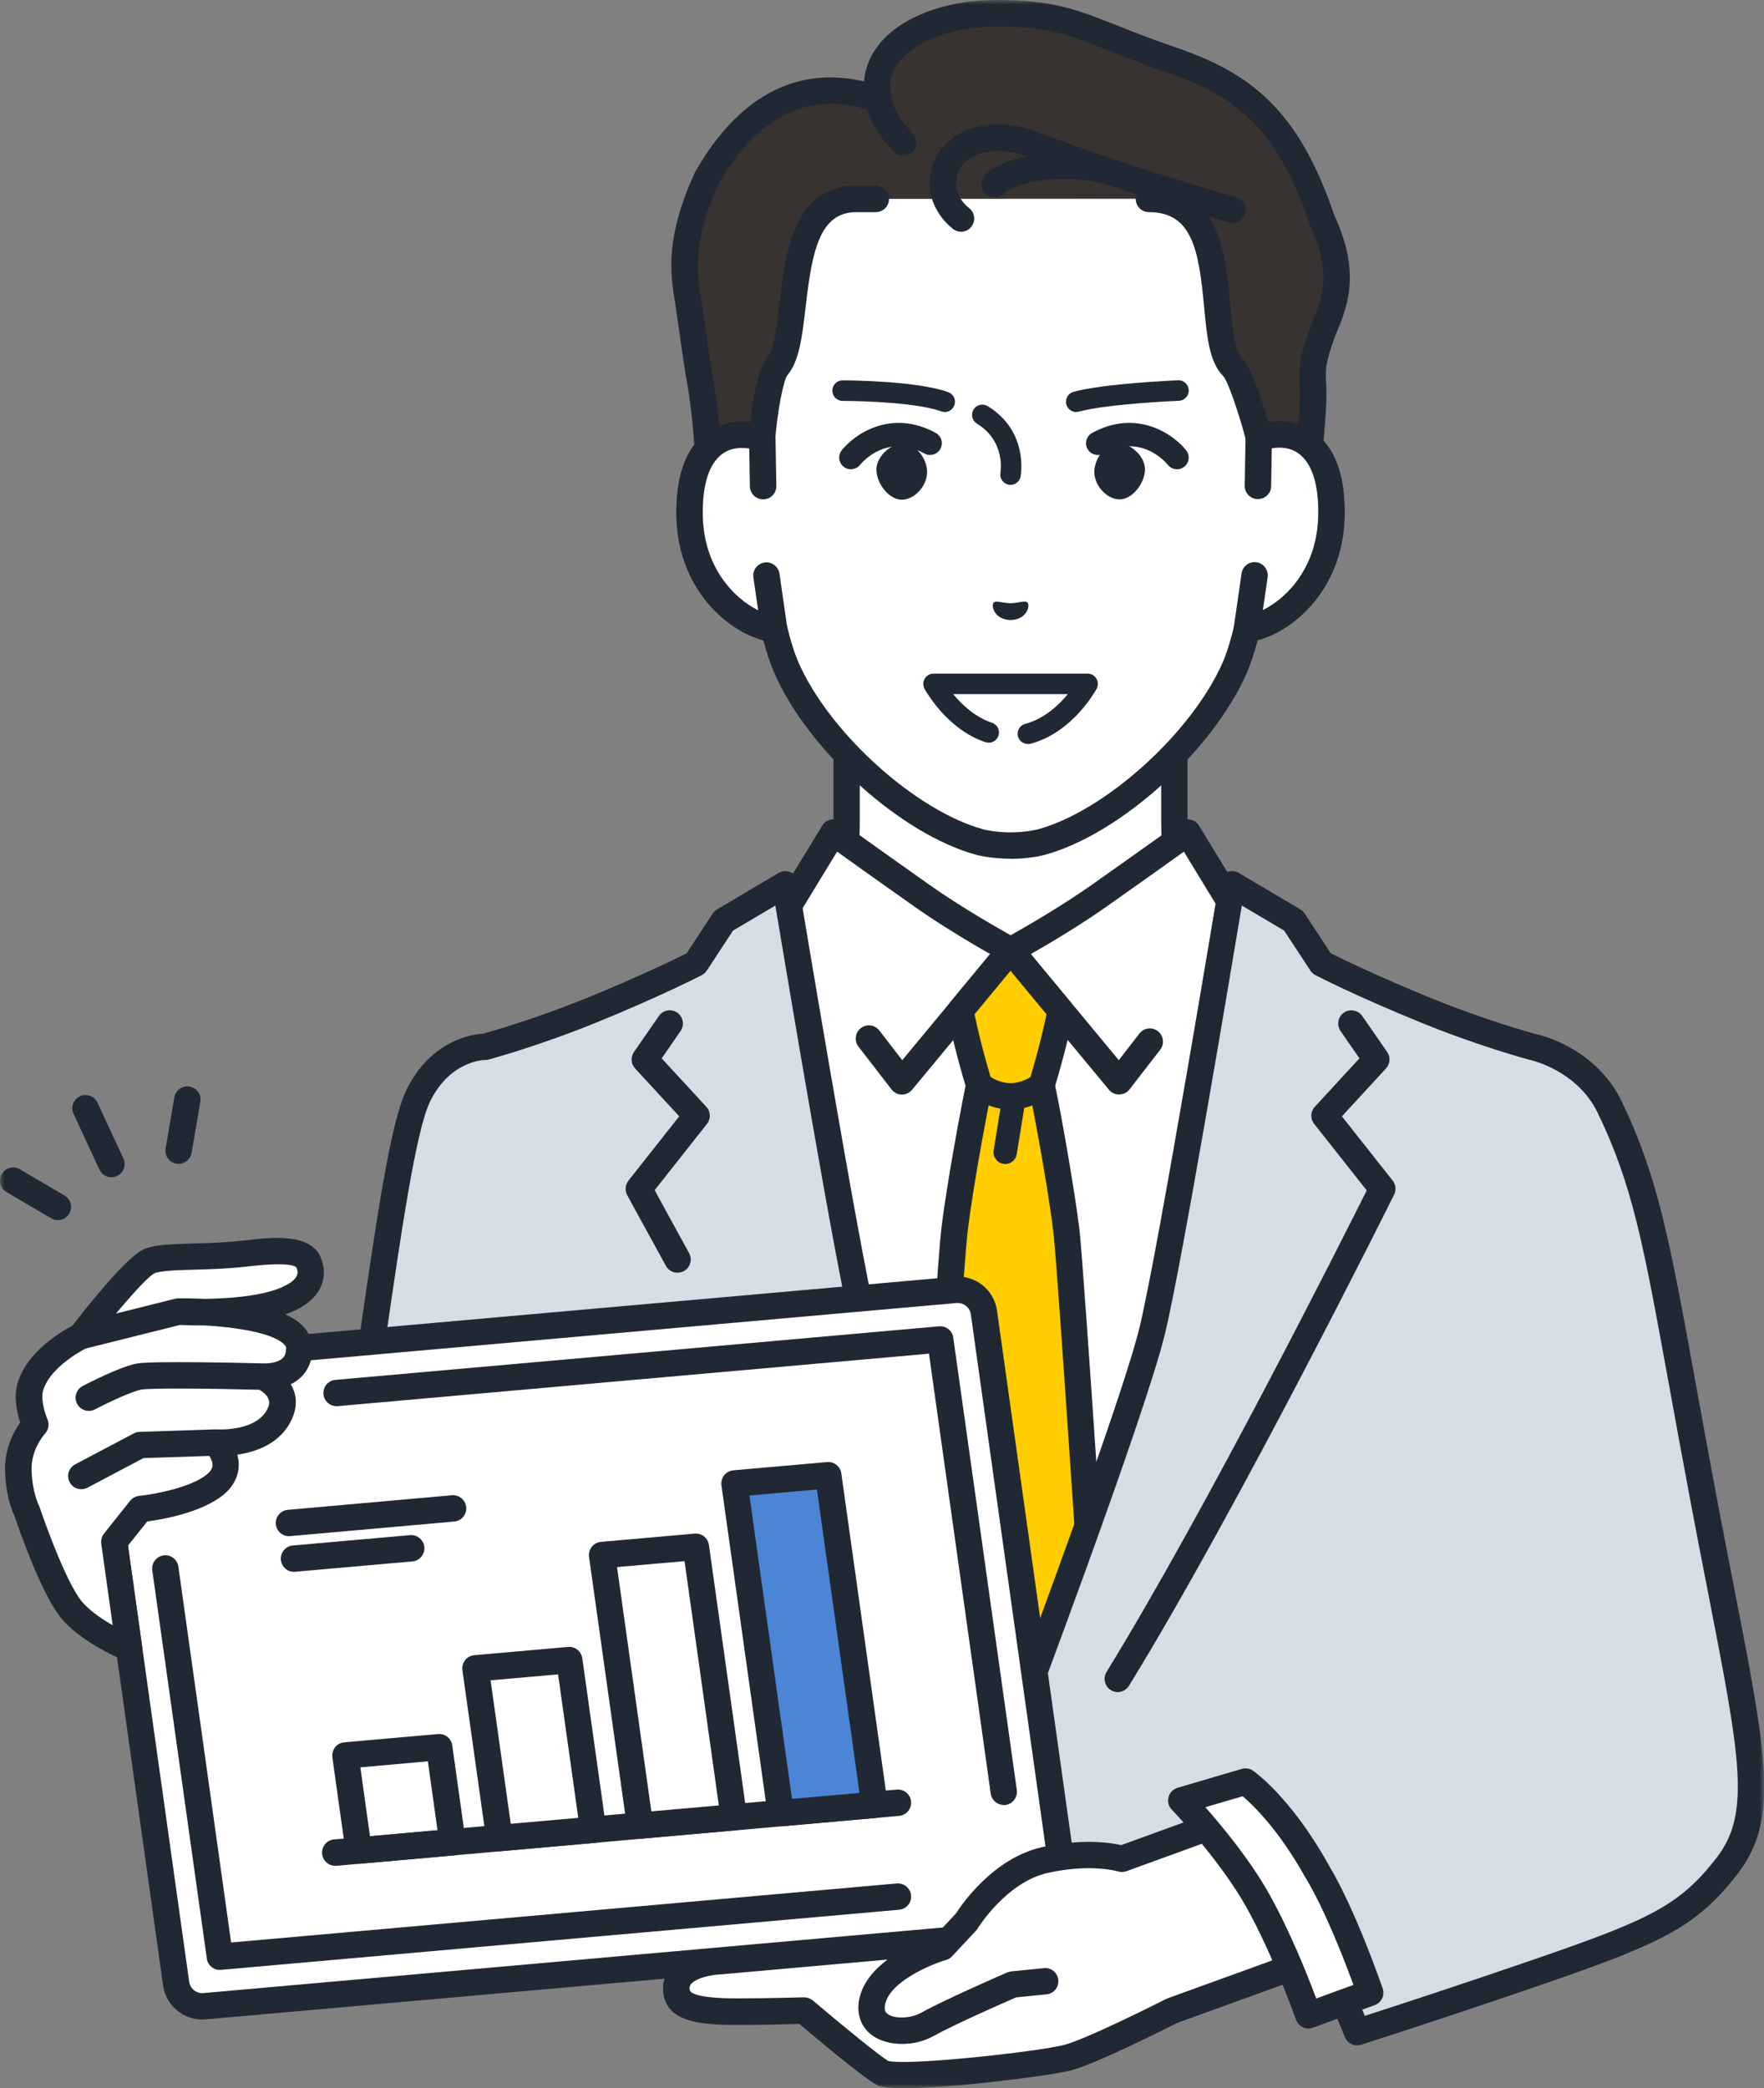
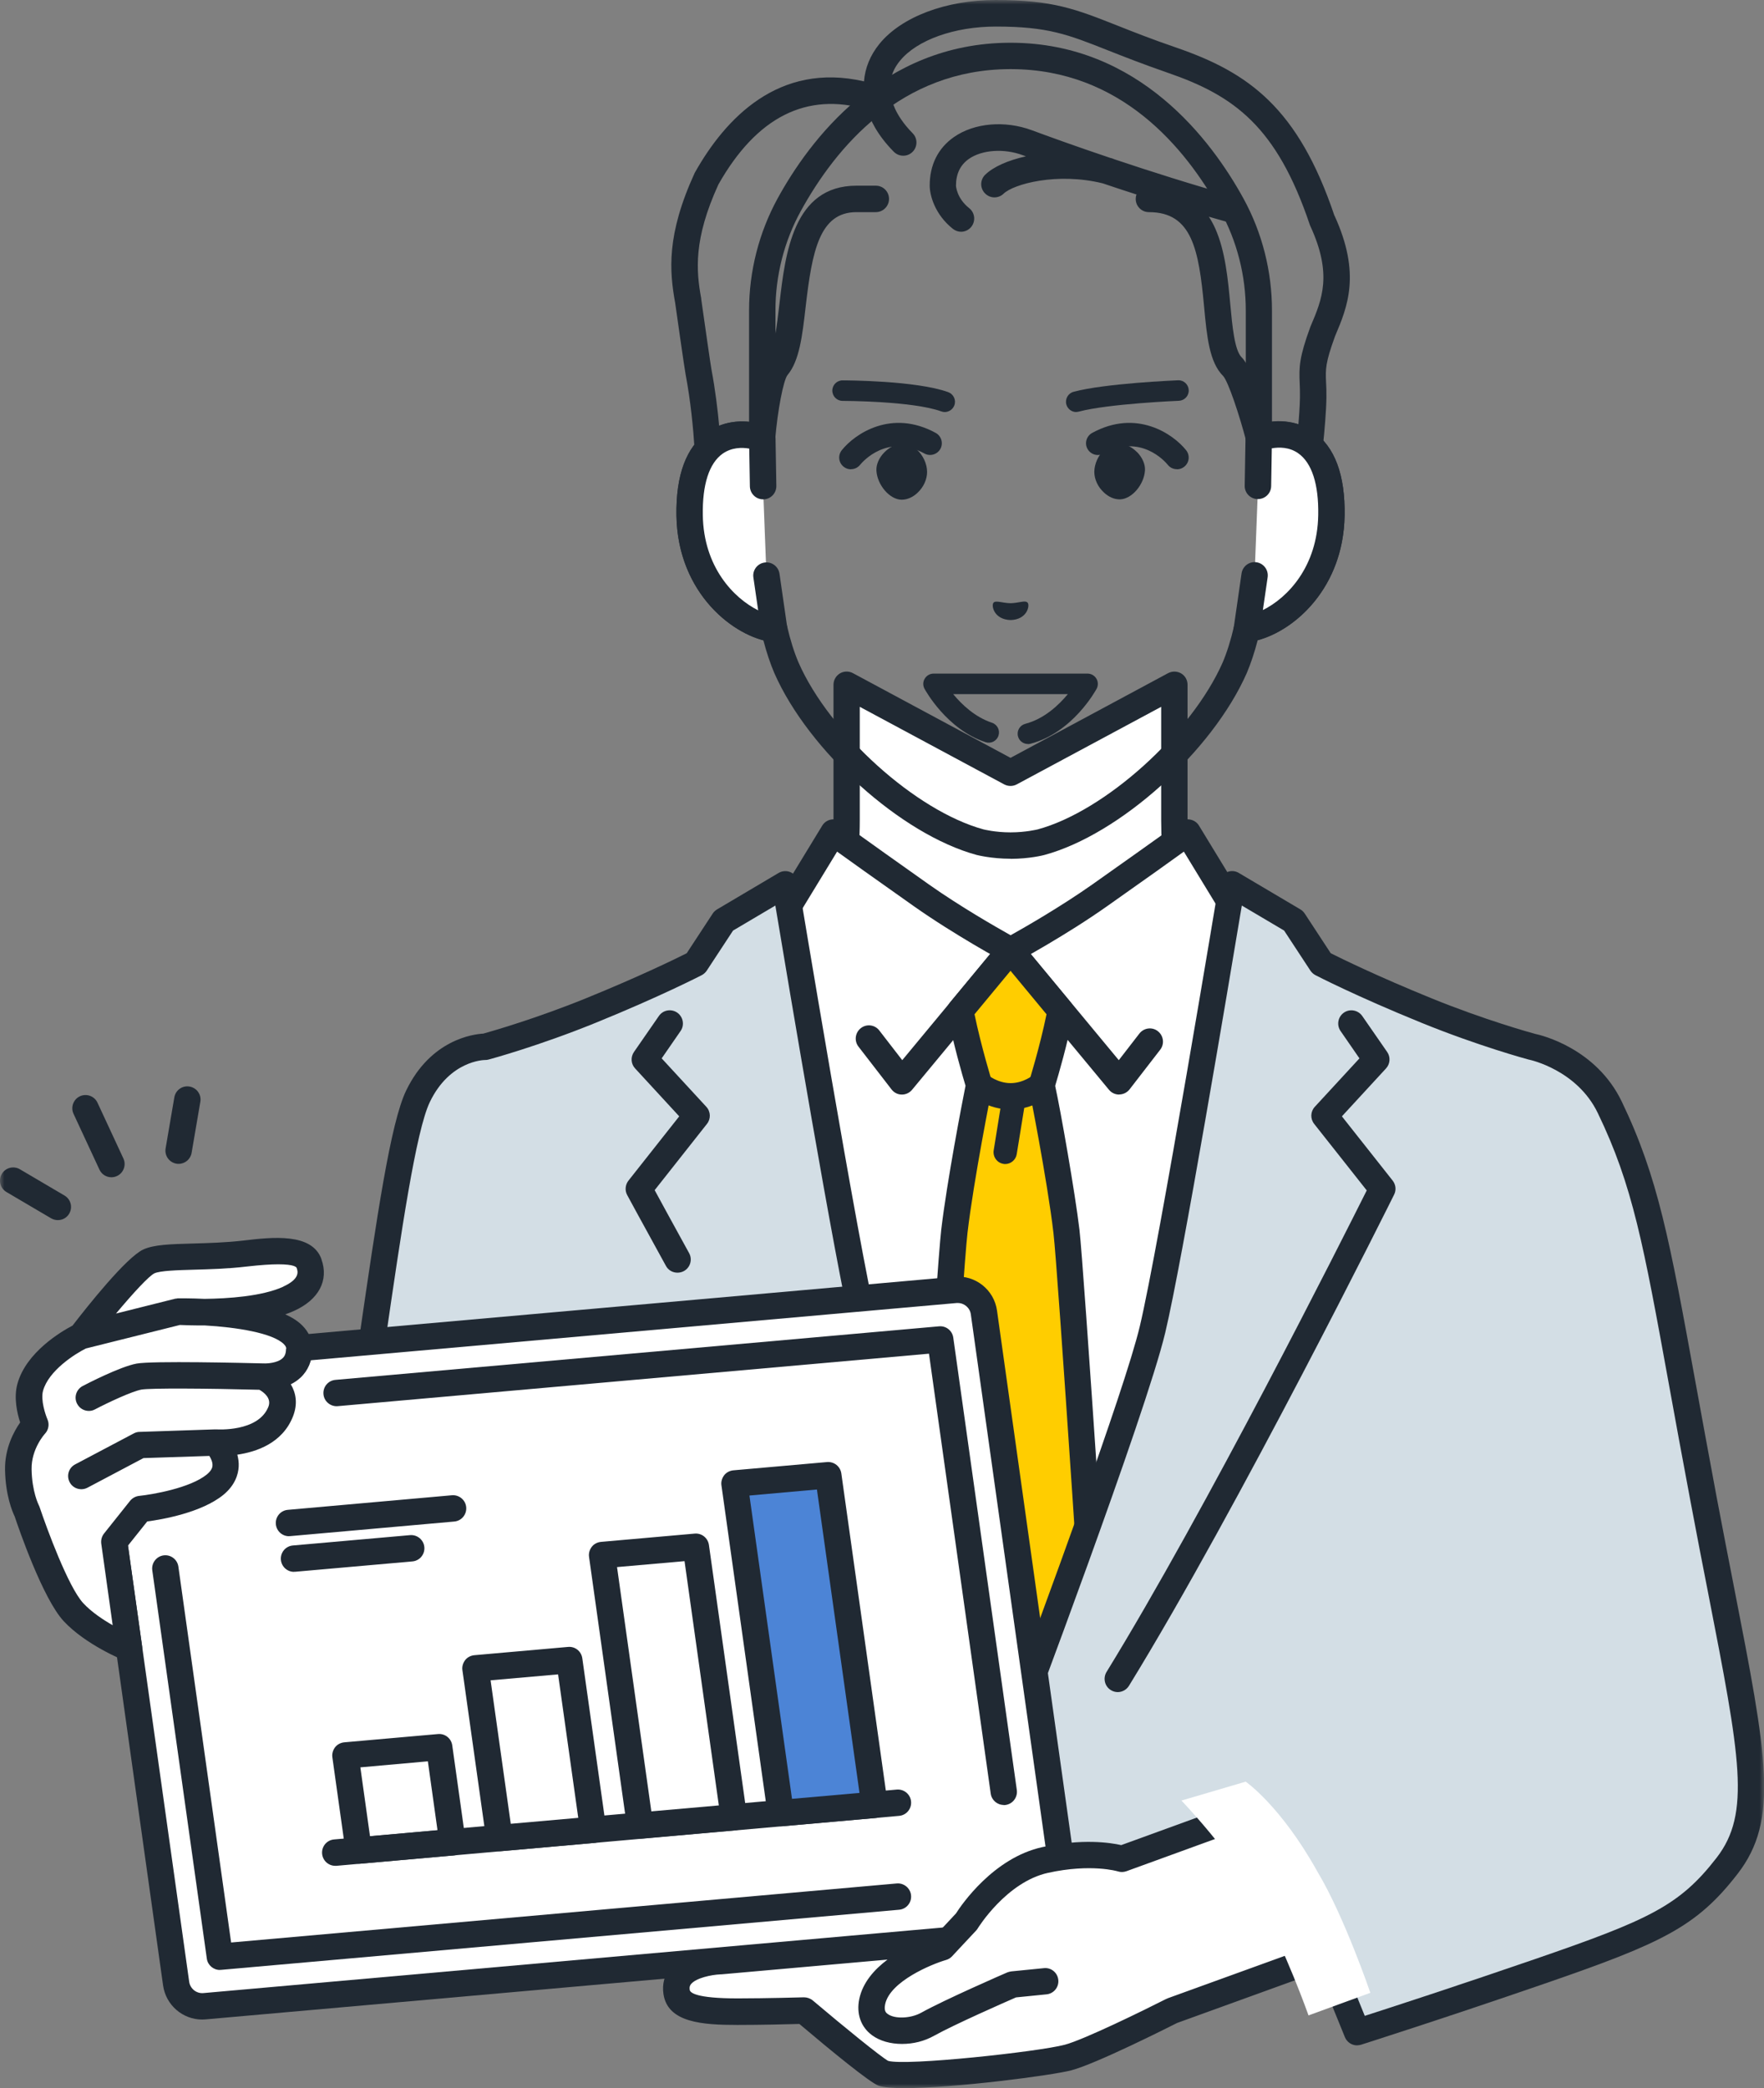
<svg xmlns="http://www.w3.org/2000/svg" width="196" height="232" viewBox="0 0 196 232" fill="none">
  <rect x="0" y="0" width="196" height="232" fill="#808080" stroke="none" />
  <g clip-path="url(#clip0_2257_49)">
    <mask id="mask0_2257_49" style="mask-type:luminance" maskUnits="userSpaceOnUse" x="0" y="0" width="196" height="232">
      <path d="M196 0H0V232H196V0Z" fill="white" />
    </mask>
    <g mask="url(#mask0_2257_49)">
      <path d="M135.84 105.52C132.37 101.85 130.48 98.76 130.48 91.14V76.09L112.27 85.87L94.07 76.09V91.14C94.07 98.76 92.18 101.85 88.71 105.52C85.93 108.45 73.09 115.54 73.09 115.54L98.78 139.94H125.76L151.45 115.54C151.45 115.54 138.6 108.46 135.83 105.52H135.84Z" fill="white" />
      <path d="M125.77 141.4C125.38 141.4 124.99 141.25 124.7 140.94C124.14 140.35 124.17 139.42 124.76 138.87L149.01 115.84C145.28 113.73 137.09 108.96 134.78 106.52C130.96 102.48 129.02 99 129.02 91.13V78.53L112.97 87.15C112.54 87.38 112.02 87.38 111.58 87.15L95.53 78.53V91.13C95.53 98.99 93.59 102.48 89.77 106.52C87.46 108.96 79.27 113.73 75.54 115.84L99.79 138.87C100.38 139.43 100.4 140.36 99.85 140.94C99.29 141.53 98.37 141.55 97.78 140.99L72.09 116.59C71.75 116.27 71.59 115.81 71.64 115.34C71.7 114.88 71.98 114.47 72.39 114.24C75.91 112.3 85.51 106.77 87.65 104.5C91.08 100.88 92.61 98.09 92.61 91.13V76.08C92.61 75.56 92.88 75.09 93.32 74.82C93.76 74.56 94.31 74.54 94.77 74.79L112.28 84.2L129.79 74.79C130.25 74.55 130.79 74.56 131.24 74.82C131.68 75.08 131.95 75.56 131.95 76.08V91.13C131.95 98.09 133.48 100.88 136.91 104.5C139.06 106.77 148.65 112.3 152.17 114.24C152.58 114.46 152.86 114.87 152.92 115.34C152.98 115.8 152.82 116.27 152.47 116.59L126.78 140.99C126.5 141.26 126.14 141.39 125.77 141.39V141.4Z" fill="#202933" />
      <path d="M85.57 101.85L87.81 100.36L92.6 92.5C92.6 92.5 94.16 93.67 102.37 99.47C106.92 102.68 112.27 105.57 112.27 105.57C112.27 105.57 117.62 102.68 122.18 99.47C130.39 93.67 131.96 92.5 131.96 92.5L136.75 100.36L138.99 101.85L142.7 105.51L136.75 139.16L123.2 200.49H101.37L87.82 139.16L81.87 105.51L85.58 101.85H85.57Z" fill="white" />
      <path d="M123.2 201.95H101.37C100.68 201.95 100.09 201.47 99.94 200.8L86.39 139.47C86.39 139.47 86.39 139.43 86.38 139.41L80.43 105.76C80.35 105.28 80.5 104.8 80.84 104.46L84.55 100.8C84.62 100.73 84.69 100.68 84.77 100.62L86.74 99.31L91.36 91.73C91.57 91.38 91.93 91.13 92.33 91.06C92.74 90.98 93.15 91.08 93.49 91.33C93.51 91.34 95.17 92.58 103.23 98.28C106.7 100.73 110.71 103.02 112.29 103.91C113.87 103.03 117.87 100.73 121.35 98.28C129.42 92.58 131.08 91.35 131.09 91.33C131.42 91.08 131.84 90.98 132.25 91.06C132.66 91.14 133.01 91.38 133.22 91.73L137.84 99.31L139.81 100.62C139.89 100.67 139.96 100.73 140.03 100.8L143.74 104.46C144.08 104.8 144.24 105.28 144.15 105.76L138.2 139.41C138.2 139.41 138.2 139.45 138.19 139.47L124.64 200.8C124.49 201.47 123.9 201.95 123.21 201.95H123.2ZM102.54 199.02H122.02L135.31 138.87L141.12 106.01L138.06 102.99L135.94 101.58C135.76 101.46 135.61 101.31 135.5 101.12L131.54 94.62C130.23 95.57 127.71 97.37 123.03 100.67C118.46 103.9 113.2 106.75 112.97 106.87C112.54 107.11 112.01 107.11 111.58 106.87C111.36 106.75 106.1 103.9 101.52 100.67C96.84 97.37 94.32 95.56 93.01 94.62L89.05 101.12C88.94 101.3 88.79 101.46 88.61 101.58L86.49 102.99L83.43 106.01L89.24 138.87L102.53 199.02H102.54Z" fill="#202933" />
      <path d="M124.35 121.61C123.91 121.61 123.5 121.42 123.22 121.08L112.28 107.88L101.34 121.08C101.06 121.42 100.63 121.62 100.19 121.61C99.74 121.61 99.33 121.39 99.06 121.04L95.39 116.29C94.89 115.65 95.01 114.73 95.65 114.23C96.29 113.73 97.21 113.85 97.7 114.49L100.25 117.79L111.15 104.64C111.43 104.3 111.84 104.11 112.28 104.11C112.72 104.11 113.13 104.3 113.41 104.64L124.31 117.79L126.6 114.83C127.1 114.19 128.02 114.07 128.65 114.57C129.29 115.07 129.41 115.99 128.91 116.63L125.51 121.03C125.24 121.38 124.82 121.59 124.38 121.6H124.35V121.61Z" fill="#202933" />
      <path d="M115.75 120.56C115.75 120.56 117.09 116.24 117.84 112.3L112.34 105.65L112.27 105.58L112.2 105.65L106.7 112.3C107.46 116.24 108.79 120.56 108.79 120.56C108.79 120.56 106.75 130.78 106.04 136.81C105.55 140.96 102.71 184.24 100.97 210.93L123.55 210.97C121.82 184.29 118.97 140.96 118.48 136.8C117.77 130.77 115.73 120.55 115.73 120.55L115.75 120.56Z" fill="#FFCD00" />
      <path d="M123.57 212.44C122.81 212.44 122.16 211.84 122.11 211.07C120.43 185.18 117.54 141.12 117.05 136.98C116.36 131.07 114.34 120.95 114.32 120.84C114.27 120.6 114.28 120.35 114.36 120.11C114.37 120.07 115.54 116.3 116.28 112.69L112.28 107.86L108.28 112.69C109.03 116.31 110.19 120.07 110.2 120.11C110.24 120.25 110.26 120.4 110.26 120.55C110.26 120.65 110.26 120.74 110.23 120.84C110.15 121.26 108.18 131.13 107.5 136.98C107.01 141.12 104.12 185.15 102.44 211.03C102.39 211.84 101.69 212.45 100.88 212.4C100.07 212.35 99.46 211.65 99.51 210.84C101.19 184.93 104.09 140.85 104.58 136.64C105.22 131.24 106.9 122.53 107.28 120.63C106.94 119.5 105.9 115.94 105.26 112.57C105.18 112.14 105.29 111.7 105.57 111.36L111.07 104.71C111.07 104.71 111.11 104.67 111.13 104.64L111.2 104.57C111.48 104.27 111.86 104.11 112.27 104.11C112.68 104.11 113.06 104.28 113.34 104.58L113.4 104.65C113.4 104.65 113.44 104.69 113.46 104.71L118.96 111.36C119.24 111.7 119.35 112.14 119.27 112.57C118.63 115.94 117.58 119.52 117.24 120.64C117.84 123.35 119.46 132.57 119.94 136.63C120.43 140.84 123.33 184.95 125.02 210.87C125.07 211.68 124.46 212.38 123.65 212.43H123.55L123.57 212.44Z" fill="#202933" />
      <path d="M111.7 129.33C111.63 129.33 111.56 129.33 111.49 129.31C110.78 129.2 110.3 128.52 110.41 127.81L111.41 121.59C111.52 120.88 112.19 120.4 112.9 120.51C113.61 120.62 114.09 121.3 113.98 122.01L112.97 128.23C112.87 128.87 112.31 129.33 111.69 129.33H111.7Z" fill="#202933" />
      <path d="M112.28 123.27C109.77 123.27 108.04 121.83 107.85 121.66C107.24 121.13 107.18 120.2 107.71 119.59C108.24 118.98 109.17 118.91 109.78 119.45C109.78 119.45 110.85 120.34 112.29 120.34C113.73 120.34 114.8 119.45 114.81 119.44C115.43 118.92 116.35 118.99 116.87 119.61C117.39 120.22 117.33 121.14 116.72 121.66C116.53 121.82 114.8 123.27 112.29 123.27H112.28Z" fill="#202933" />
      <path d="M189.26 166.52C184.5 141.29 183.76 133.22 178.85 123.03C176.17 117.47 170.22 116.31 170.22 116.31C170.22 116.31 164.82 114.86 158.5 112.29C151.25 109.34 146.83 107.05 146.83 107.05L143.72 102.31L136.88 98.26C136.88 98.26 130.2 138.69 128.04 147.73C125.88 156.77 112.06 193.42 112.06 193.42C112.06 193.42 98.24 156.78 96.08 147.73C93.92 138.69 87.24 98.26 87.24 98.26L80.4 102.31L77.29 107.05C77.29 107.05 72.87 109.34 65.62 112.29C59.31 114.86 53.9 116.31 53.9 116.31C53.9 116.31 49.1 116.26 46.43 121.81C44.29 126.24 42.24 143.46 39.64 160.36C36.26 182.36 32.55 204.54 32.55 204.54L55.48 204.22L145.85 213.65L150.78 225.79C150.78 225.79 160.02 222.85 170.97 219.07C183.74 214.67 187.49 212.98 191.87 207.32C196.8 200.95 194.25 193.04 189.25 166.53L189.26 166.52Z" fill="#D3DEE5" />
      <path d="M150.79 227.25C150.21 227.25 149.66 226.9 149.43 226.33L144.83 215.01L55.42 205.68L32.58 206C32.13 206 31.73 205.82 31.45 205.49C31.17 205.16 31.05 204.72 31.12 204.29C31.16 204.07 34.87 181.87 38.21 160.13C38.81 156.21 39.39 152.28 39.94 148.48C41.87 135.23 43.39 124.76 45.13 121.16C47.86 115.51 52.57 114.9 53.7 114.84C54.62 114.58 59.53 113.18 65.09 110.92C71.07 108.49 75.15 106.49 76.3 105.91L79.19 101.5C79.31 101.31 79.48 101.16 79.67 101.04L86.51 96.99C86.93 96.74 87.44 96.72 87.87 96.92C88.31 97.13 88.62 97.53 88.7 98.01C88.77 98.41 95.39 138.49 97.52 147.38C99.25 154.61 108.54 179.75 112.08 189.23C115.62 179.73 124.93 154.55 126.64 147.38C128.76 138.49 135.39 98.42 135.46 98.01C135.54 97.53 135.85 97.12 136.29 96.92C136.73 96.71 137.24 96.74 137.65 96.99L144.49 101.04C144.68 101.15 144.84 101.31 144.97 101.5L147.86 105.91C149.02 106.49 153.09 108.49 159.07 110.92C164.94 113.31 170.08 114.74 170.58 114.87C171.3 115.02 177.35 116.48 180.19 122.38C184.24 130.79 185.53 137.88 188.36 153.42C189.04 157.15 189.81 161.37 190.72 166.24C191.42 169.96 192.09 173.36 192.67 176.35C196.34 195.16 197.71 202.2 193.06 208.2C188.49 214.1 184.65 215.9 171.48 220.44C160.64 224.18 151.35 227.14 151.25 227.17C151.1 227.22 150.95 227.24 150.81 227.24L150.79 227.25ZM55.49 202.75C55.54 202.75 55.59 202.75 55.64 202.75L146.01 212.18C146.55 212.23 147.01 212.58 147.22 213.09L151.64 223.97C154.56 223.03 162.06 220.59 170.51 217.68C183.23 213.3 186.61 211.73 190.73 206.41C194.56 201.46 193.36 195.28 189.78 176.92C189.19 173.92 188.53 170.52 187.83 166.79C186.91 161.92 186.14 157.69 185.46 153.95C182.6 138.22 181.42 131.71 177.53 123.66C175.22 118.86 169.98 117.75 169.93 117.74C169.9 117.74 169.87 117.73 169.84 117.72C169.61 117.66 164.27 116.21 157.95 113.64C150.72 110.7 146.34 108.44 146.15 108.34C145.93 108.22 145.74 108.05 145.6 107.84L142.68 103.39L137.98 100.61C136.56 109.12 131.36 140.16 129.47 148.07C127.32 157.1 114 192.43 113.43 193.93C113.22 194.5 112.67 194.88 112.06 194.88C111.05 194.88 110.75 194.09 110.53 193.52L110.09 192.34C109.71 191.32 109.16 189.85 108.5 188.06C107.28 184.79 105.43 179.79 103.51 174.46C98.55 160.75 95.57 151.87 94.66 148.07C92.77 140.16 87.57 109.12 86.15 100.61L81.45 103.39L78.53 107.84C78.39 108.05 78.2 108.22 77.98 108.34C77.8 108.43 73.41 110.7 66.18 113.64C59.86 116.21 54.52 117.66 54.29 117.72C54.16 117.76 54.03 117.77 53.9 117.77C53.75 117.77 49.97 117.85 47.76 122.44C46.22 125.64 44.57 136.94 42.83 148.91C42.28 152.71 41.7 156.65 41.1 160.58C38.3 178.82 35.23 197.39 34.29 203.04L55.46 202.74H55.48L55.49 202.75Z" fill="#202933" />
      <path d="M124.2 188C123.94 188 123.67 187.93 123.43 187.78C122.74 187.36 122.53 186.45 122.95 185.76C134.03 167.74 149.17 137.63 151.86 132.26L146.02 124.87C145.57 124.3 145.6 123.5 146.09 122.97L151.05 117.59L148.95 114.55C148.49 113.88 148.66 112.97 149.32 112.51C149.98 112.05 150.9 112.22 151.36 112.88L154.13 116.88C154.52 117.44 154.47 118.2 154 118.71L149.1 124.03L154.74 131.17C155.09 131.62 155.16 132.22 154.9 132.73C154.73 133.08 137.65 167.44 125.44 187.3C125.16 187.75 124.68 188 124.19 188H124.2Z" fill="#202933" />
      <path d="M75.27 141.4C74.75 141.4 74.25 141.13 73.99 140.64C71.3 135.76 69.7 132.8 69.69 132.78C69.41 132.27 69.47 131.63 69.83 131.17L75.47 124.03L70.57 118.71C70.1 118.21 70.05 117.45 70.44 116.88L73.21 112.88C73.67 112.21 74.58 112.05 75.25 112.51C75.91 112.97 76.08 113.89 75.62 114.55L73.52 117.59L78.48 122.97C78.97 123.5 79 124.31 78.55 124.87L72.74 132.23C73.39 133.44 74.73 135.88 76.57 139.23C76.96 139.94 76.7 140.83 75.99 141.22C75.77 141.34 75.52 141.4 75.28 141.4H75.27Z" fill="#202933" />
-       <path d="M139.87 48.7V34.49C139.87 30.39 138.85 26.35 136.88 22.76C133.12 15.9 125.51 6.28 112.4 6.22H112.17C99.06 6.28 91.45 15.9 87.69 22.76C85.72 26.35 84.7 30.39 84.7 34.49V48.7C81.65 47.54 76.48 48.3 76.63 57.25C76.76 65.19 82.51 69.44 86.03 69.88C86.38 71.4 86.83 72.88 87.39 74.2C91.04 82.48 100.94 91.4 108.91 93.57C108.91 93.57 110.33 93.94 112.3 93.94C114.27 93.94 115.69 93.57 115.69 93.57C123.66 91.41 133.56 82.49 137.21 74.2C137.77 72.88 138.22 71.4 138.57 69.88C142.09 69.44 147.84 65.19 147.97 57.25C148.12 48.29 142.96 47.54 139.9 48.7H139.87Z" fill="white" />
      <path d="M112.28 95.41C110.15 95.41 108.58 95 108.52 94.99C100.15 92.72 89.86 83.47 86.04 74.79C85.58 73.71 85.17 72.49 84.82 71.14C80.67 70.04 75.29 65.3 75.16 57.28C75.09 52.78 76.25 49.65 78.62 47.99C79.93 47.07 81.56 46.69 83.23 46.86V34.49C83.23 30.14 84.33 25.84 86.4 22.05C89.93 15.61 97.97 4.81 112.16 4.75C112.2 4.75 112.24 4.75 112.28 4.75C112.32 4.75 112.36 4.75 112.4 4.75C126.59 4.81 134.63 15.62 138.16 22.05C140.24 25.84 141.33 30.14 141.33 34.49V46.86C143 46.68 144.64 47.07 145.94 47.99C148.31 49.66 149.47 52.78 149.4 57.28C149.27 65.3 143.89 70.04 139.74 71.14C139.39 72.49 138.98 73.71 138.53 74.78C134.7 83.47 124.41 92.72 116.05 94.99C115.98 95.01 114.41 95.42 112.28 95.42V95.41ZM82.41 49.74C81.75 49.74 80.99 49.89 80.3 50.38C78.8 51.44 78.03 53.8 78.09 57.23C78.21 64.44 83.43 68.08 86.2 68.43C86.81 68.5 87.31 68.95 87.45 69.55C87.81 71.11 88.24 72.48 88.73 73.62C92.17 81.45 101.78 90.11 109.28 92.15C109.28 92.15 110.56 92.48 112.28 92.48C114 92.48 115.29 92.15 115.3 92.15C122.79 90.12 132.39 81.45 135.85 73.61C136.33 72.48 136.76 71.11 137.12 69.55C137.26 68.95 137.75 68.5 138.37 68.43C141.14 68.08 146.37 64.45 146.49 57.23C146.54 53.81 145.78 51.44 144.28 50.38C142.76 49.31 140.93 49.87 140.4 50.07C139.95 50.24 139.44 50.18 139.05 49.91C138.65 49.64 138.42 49.19 138.42 48.7V34.49C138.42 30.63 137.45 26.82 135.61 23.46C131.68 16.29 124.46 7.73 112.4 7.68C112.36 7.68 112.33 7.68 112.29 7.68C112.25 7.68 112.22 7.68 112.18 7.68C100.12 7.73 92.91 16.29 88.97 23.46C87.13 26.81 86.16 30.63 86.16 34.49V48.7C86.16 49.18 85.92 49.63 85.53 49.91C85.13 50.18 84.63 50.25 84.18 50.07C83.89 49.96 83.22 49.74 82.42 49.74H82.41Z" fill="#202933" />
-       <path d="M130.2 6.67C120.45 3.32 119.06 1.47 110.63 1.47C103.37 1.47 96.35 5 97.58 10.99C96.79 10.96 86.41 5.85 78.52 19.84C75.47 26.51 75.91 30.31 76.48 33.42C76.48 33.42 77.49 40.59 77.63 41.33C78.8 47.5 78.8 53.83 78.8 53.83L82.11 53.81L84.69 48.69C84.69 48.69 85.24 42.11 86.4 40.72C89.38 37.16 86.37 22.1 95.19 22.1H97.34L127.64 22.08C137.67 22.08 133.62 37.46 136.92 40.72C138.1 41.88 139.88 48.69 139.88 48.69L142.56 52.72L145.14 52.65C145.14 52.65 145.85 47.02 145.9 44.16C145.94 41.29 145.38 41.09 146.97 36.79C148.36 33.5 149.6 30.31 146.91 24.48C143.08 13.1 138.02 9.36 130.21 6.67H130.2Z" fill="#383330" />
      <path d="M148.26 23.93C144.23 12 138.76 8.06 130.67 5.28C127.96 4.35 125.94 3.55 124.15 2.84C119.52 1.01 116.97 0 110.63 0C105.11 0 100.16 1.87 97.71 4.88C96.7 6.13 96.12 7.53 96 9.04C86.48 6.85 80.57 13.22 77.24 19.12C77.22 19.16 77.2 19.19 77.18 19.23C74.03 26.11 74.38 30.13 75.02 33.66C75.14 34.52 76.04 40.87 76.18 41.61C77.31 47.56 77.33 53.78 77.33 53.84C77.33 54.23 77.49 54.6 77.76 54.88C78.03 55.15 78.4 55.31 78.79 55.31L82.1 55.29C82.65 55.29 83.15 54.98 83.4 54.48L85.98 49.36C86.06 49.19 86.12 49.01 86.13 48.82C86.4 45.61 87.04 42.26 87.5 41.67C88.83 40.09 89.15 37.29 89.52 34.06C90.23 27.92 91.05 23.57 95.16 23.57H97.31C98.12 23.57 98.78 22.91 98.78 22.1C98.78 21.29 98.13 20.63 97.31 20.63H95.16C88.13 20.63 87.25 28.19 86.61 33.71C86.32 36.24 86.01 38.86 85.25 39.77C83.99 41.28 83.43 46.02 83.23 48.28L81.19 52.34H80.22C80.15 50.08 79.9 45.55 79.05 41.05C78.95 40.53 78.32 36.08 77.91 33.21C77.91 33.19 77.91 33.17 77.91 33.15C77.35 30.09 77.04 26.59 79.82 20.5C84.07 12.99 89.63 10.19 96.34 12.16C96.66 13.23 97.43 14.96 99.31 16.86C99.6 17.15 99.97 17.3 100.36 17.3C100.75 17.3 101.1 17.16 101.39 16.88C101.97 16.31 101.97 15.38 101.41 14.81C99.3 12.67 99.07 10.97 99.05 10.86C99.05 10.8 99.04 10.75 99.03 10.7C98.72 9.21 99.03 7.92 100 6.75C101.88 4.44 106.06 2.95 110.65 2.95C116.43 2.95 118.65 3.83 123.09 5.59C124.82 6.27 126.97 7.12 129.74 8.08C137.15 10.63 141.86 14.07 145.53 24.96C145.55 25.01 145.56 25.06 145.59 25.11C148.07 30.49 146.89 33.28 145.63 36.23C145.62 36.25 145.61 36.27 145.6 36.3C144.35 39.71 144.33 40.8 144.41 42.57C144.43 43.04 144.45 43.53 144.44 44.16C144.41 46.11 144.06 49.44 143.85 51.24H143.34L141.24 48.1C140.63 45.81 139.23 40.95 137.96 39.7C137.17 38.92 136.92 36.21 136.7 33.82C136.44 31.05 136.15 27.9 135.03 25.39C134.82 24.92 134.58 24.48 134.32 24.08C135.05 24.29 135.79 24.5 136.53 24.71C137.31 24.93 138.12 24.47 138.34 23.69C138.56 22.91 138.1 22.1 137.32 21.88C132.47 20.52 127.76 19.02 123.8 17.69C123.71 17.64 123.61 17.61 123.51 17.58C123.46 17.57 123.4 17.55 123.35 17.54C119.48 16.24 116.38 15.11 114.65 14.47C111.65 13.36 108.25 13.65 105.99 15.23C104.23 16.46 103.3 18.32 103.3 20.62C103.3 21.65 103.84 23.81 105.88 25.43C106.15 25.64 106.47 25.75 106.78 25.75C107.21 25.75 107.64 25.56 107.93 25.19C108.43 24.55 108.32 23.63 107.69 23.13C106.29 22.02 106.22 20.66 106.22 20.63C106.22 19.32 106.7 18.32 107.66 17.65C109.11 16.64 111.56 16.47 113.63 17.24C113.74 17.28 113.87 17.33 113.99 17.37C112 17.81 110.38 18.53 109.47 19.41C108.89 19.97 108.87 20.9 109.44 21.48C109.73 21.78 110.11 21.93 110.49 21.93C110.87 21.93 111.23 21.79 111.51 21.52C112.61 20.45 117.45 19.12 122.52 20.37C123.71 20.77 124.96 21.19 126.28 21.61C126.22 21.76 126.19 21.93 126.19 22.1C126.19 22.91 126.84 23.57 127.66 23.57C132.45 23.57 133.2 27.74 133.79 34.09C134.1 37.4 134.37 40.26 135.91 41.78C136.47 42.4 137.7 46.06 138.49 49.09C138.53 49.25 138.6 49.4 138.69 49.53L141.37 53.56C141.65 53.98 142.13 54.22 142.63 54.21L145.21 54.14C145.93 54.12 146.53 53.58 146.62 52.86C146.65 52.63 147.34 47.12 147.38 44.2C147.39 43.48 147.37 42.93 147.34 42.44C147.28 41.04 147.25 40.33 148.34 37.35C149.71 34.12 151.25 30.45 148.28 23.96H148.27L148.26 23.93Z" fill="#202933" />
      <path d="M139.87 48.7L139.78 54L139.4 63.92L138.54 69.88C142.06 69.44 147.81 65.19 147.94 57.25C148.09 48.29 142.93 47.54 139.87 48.7Z" fill="white" />
      <path d="M138.54 71.35C138.15 71.35 137.77 71.19 137.49 70.91C137.17 70.58 137.02 70.12 137.09 69.67L137.95 63.71C138.07 62.91 138.81 62.35 139.61 62.47C140.41 62.59 140.96 63.33 140.85 64.13L140.32 67.78C143.07 66.42 146.38 62.95 146.47 57.22C146.53 53.8 145.76 51.43 144.26 50.37C143.26 49.66 142.12 49.67 141.31 49.81L141.24 54.01C141.23 54.81 140.57 55.45 139.77 55.45H139.74C138.93 55.44 138.28 54.77 138.3 53.96L138.39 48.66C138.39 48.06 138.77 47.53 139.34 47.31C141.65 46.44 144.11 46.68 145.94 47.97C148.31 49.64 149.47 52.76 149.4 57.26C149.26 65.96 142.94 70.79 138.72 71.32C138.66 71.32 138.6 71.32 138.54 71.32V71.35Z" fill="#202933" />
      <path d="M84.78 53.99L84.69 48.69C81.64 47.53 76.47 48.29 76.62 57.24C76.75 65.18 82.5 69.43 86.02 69.87L85.16 63.91L84.78 53.99Z" fill="white" />
      <path d="M86.02 71.35C85.96 71.35 85.9 71.35 85.84 71.35C81.62 70.82 75.3 65.99 75.16 57.29C75.09 52.79 76.25 49.66 78.62 48C80.45 46.72 82.91 46.47 85.22 47.34C85.78 47.55 86.16 48.09 86.17 48.69L86.26 53.99C86.27 54.8 85.63 55.47 84.82 55.48H84.79C83.99 55.48 83.34 54.84 83.32 54.04L83.25 49.84C82.44 49.7 81.31 49.7 80.3 50.4C78.8 51.46 78.03 53.82 78.09 57.25C78.18 62.97 81.49 66.44 84.24 67.81L83.71 64.16C83.59 63.36 84.15 62.61 84.95 62.5C85.75 62.38 86.49 62.94 86.61 63.74L87.47 69.7C87.54 70.15 87.39 70.61 87.07 70.94C86.79 71.22 86.42 71.38 86.02 71.38V71.35Z" fill="#202933" />
-       <path d="M112.28 53.87C112.21 53.87 112.14 53.87 112.07 53.85C111.45 53.73 111.05 53.13 111.16 52.51C111.18 52.38 111.74 49.02 108.55 47.07C108.01 46.74 107.84 46.04 108.17 45.5C108.5 44.96 109.2 44.8 109.74 45.12C114.3 47.92 113.43 52.74 113.4 52.94C113.3 53.49 112.82 53.87 112.28 53.87Z" fill="#202933" />
      <path d="M110.38 66.97C110.64 66.67 111.35 67 112.28 67.02C113.21 67 113.92 66.66 114.18 66.96C114.45 67.27 114.14 68.84 112.29 68.89C110.44 68.84 110.12 67.28 110.39 66.96L110.38 66.97Z" fill="#202933" />
      <path d="M98.26 50.26C98.85 49.66 99.59 49.3 100.29 49.29C100.84 49.28 101.4 49.52 101.89 49.97C102.57 50.6 103.01 51.54 103.01 52.44C103.01 53.26 102.62 54.12 101.95 54.75C101.43 55.24 100.82 55.51 100.22 55.52H100.16C98.86 55.5 97.48 53.9 97.38 52.3C97.34 51.63 97.66 50.87 98.25 50.27L98.26 50.26Z" fill="#202933" />
      <path d="M126.34 50.24C125.75 49.64 125.01 49.29 124.31 49.27C123.76 49.26 123.2 49.5 122.71 49.95C122.03 50.58 121.6 51.53 121.59 52.42C121.59 53.24 121.98 54.1 122.66 54.72C123.18 55.21 123.8 55.48 124.39 55.48H124.45C125.75 55.45 127.12 53.86 127.22 52.26C127.26 51.59 126.93 50.83 126.34 50.23V50.24Z" fill="#202933" />
      <path d="M94.55 52.14C94.26 52.14 93.97 52.05 93.73 51.85C93.17 51.4 93.08 50.59 93.53 50.02C95 48.18 99.07 45.42 103.97 48.1C104.6 48.45 104.83 49.24 104.49 49.87C104.14 50.5 103.35 50.73 102.72 50.39C98.6 48.14 95.86 51.28 95.56 51.65C95.3 51.97 94.93 52.13 94.55 52.13V52.14Z" fill="#202933" />
      <path d="M130.77 52.13C130.39 52.13 130.01 51.97 129.76 51.65C129.46 51.28 126.72 48.14 122.6 50.39C121.97 50.74 121.18 50.5 120.83 49.87C120.48 49.24 120.72 48.45 121.35 48.1C126.25 45.42 130.32 48.18 131.79 50.02C132.24 50.58 132.15 51.4 131.59 51.85C131.35 52.05 131.06 52.14 130.77 52.14V52.13Z" fill="#202933" />
      <path d="M104.98 45.78C104.85 45.78 104.72 45.76 104.59 45.71C101.4 44.55 93.7 44.54 93.62 44.54C92.99 44.54 92.48 44.03 92.48 43.4C92.48 42.77 92.99 42.26 93.62 42.26C93.95 42.26 101.8 42.28 105.36 43.57C105.95 43.79 106.26 44.44 106.04 45.03C105.87 45.49 105.43 45.78 104.97 45.78H104.98Z" fill="#202933" />
      <path d="M119.58 45.78C119.08 45.78 118.62 45.44 118.48 44.93C118.32 44.32 118.68 43.69 119.29 43.53C122.78 42.59 130.56 42.27 130.89 42.25C131.52 42.22 132.05 42.71 132.08 43.34C132.11 43.97 131.62 44.5 130.99 44.53C130.91 44.53 123.13 44.86 119.88 45.73C119.78 45.76 119.68 45.77 119.58 45.77V45.78Z" fill="#202933" />
      <path d="M114.21 82.66C113.7 82.66 113.24 82.32 113.11 81.81C112.95 81.2 113.31 80.58 113.92 80.42C116.02 79.87 117.64 78.34 118.65 77.12H105.91C106.85 78.26 108.32 79.67 110.22 80.3C110.82 80.5 111.14 81.14 110.94 81.74C110.74 82.34 110.1 82.66 109.5 82.46C105.19 81.03 102.82 76.7 102.72 76.52C102.53 76.17 102.54 75.74 102.75 75.4C102.96 75.05 103.33 74.84 103.73 74.84H120.84C121.24 74.84 121.61 75.05 121.82 75.4C122.03 75.75 122.03 76.17 121.85 76.52C121.74 76.72 119.17 81.41 114.51 82.63C114.41 82.66 114.32 82.67 114.22 82.67L114.21 82.66Z" fill="#202933" />
      <path d="M19.57 220.39L10.38 154.91C10.15 153.25 11.35 151.73 13.02 151.58L106.17 143.32C107.72 143.18 109.11 144.29 109.33 145.83L118.52 211.31C118.76 212.97 117.55 214.49 115.88 214.64L22.74 222.9C21.19 223.04 19.8 221.93 19.58 220.39H19.57Z" fill="white" />
      <path d="M22.47 224.38C20.3 224.38 18.43 222.78 18.12 220.59L8.93 155.11C8.76 153.92 9.1 152.7 9.84 151.76C10.59 150.82 11.7 150.22 12.89 150.11L106.04 141.85C108.37 141.64 110.46 143.3 110.78 145.62L119.97 211.1C120.14 212.29 119.8 213.51 119.06 214.45C118.31 215.39 117.2 215.99 116.01 216.1L22.86 224.36C22.73 224.37 22.6 224.38 22.47 224.38ZM106.43 144.77C106.43 144.77 106.34 144.77 106.3 144.77L13.15 153.03C12.75 153.07 12.38 153.26 12.13 153.58C11.88 153.9 11.77 154.29 11.83 154.7L21.02 220.18C21.13 220.95 21.82 221.51 22.6 221.44L115.74 213.18C116.14 213.14 116.5 212.95 116.76 212.63C117.01 212.31 117.12 211.92 117.06 211.51L107.87 146.03C107.77 145.3 107.14 144.77 106.42 144.77H106.43Z" fill="#202933" />
-       <path d="M24.43 217.4L15.9 156.66L104.47 148.81L113 209.55L24.43 217.4Z" fill="white" />
      <path d="M37.25 207.3C36.5 207.3 35.86 206.73 35.79 205.96C35.72 205.15 36.31 204.44 37.12 204.37L99.64 198.83C100.44 198.76 101.16 199.35 101.23 200.16C101.3 200.97 100.71 201.68 99.9 201.75L37.38 207.3C37.38 207.3 37.29 207.3 37.25 207.3Z" fill="#202933" />
      <path d="M39.86 207.07C39.14 207.07 38.51 206.54 38.41 205.81L36.93 195.25C36.87 194.85 36.99 194.45 37.23 194.13C37.48 193.81 37.85 193.62 38.25 193.58L48.67 192.66C49.45 192.59 50.14 193.14 50.25 193.92L51.73 204.48C51.79 204.88 51.67 205.28 51.43 205.6C51.18 205.92 50.81 206.11 50.41 206.15L39.99 207.07C39.99 207.07 39.9 207.07 39.86 207.07ZM40.04 196.36L41.11 204.01L48.61 203.34L47.54 195.69L40.04 196.36Z" fill="#202933" />
      <path d="M65.91 203.29L55.49 204.22L52.84 185.37L63.26 184.45L65.91 203.3V203.29Z" fill="white" />
      <path d="M55.48 205.68C54.76 205.68 54.13 205.15 54.03 204.42L51.38 185.57C51.32 185.17 51.44 184.77 51.68 184.45C51.93 184.13 52.3 183.94 52.7 183.9L63.12 182.98C63.9 182.91 64.59 183.46 64.7 184.24L67.35 203.09C67.41 203.49 67.29 203.89 67.05 204.21C66.8 204.53 66.43 204.72 66.03 204.76L55.61 205.68C55.61 205.68 55.52 205.68 55.48 205.68ZM54.51 186.69L56.75 202.63L64.25 201.97L62.01 186.03L54.51 186.69Z" fill="#202933" />
      <path d="M81.54 201.91L71.12 202.83L66.9 172.78L77.32 171.86L81.54 201.91Z" fill="white" />
      <path d="M71.12 204.29C70.4 204.29 69.77 203.76 69.67 203.03L65.45 172.98C65.39 172.58 65.51 172.18 65.75 171.86C66 171.54 66.37 171.35 66.77 171.31L77.19 170.39C77.97 170.32 78.66 170.88 78.77 171.65L82.99 201.69C83.05 202.09 82.93 202.49 82.69 202.81C82.44 203.13 82.07 203.32 81.67 203.36L71.25 204.28C71.25 204.28 71.16 204.28 71.12 204.28V204.29ZM68.56 174.11L72.37 201.25L79.87 200.59L76.06 173.45L68.56 174.11Z" fill="#202933" />
      <path d="M97.17 200.52L86.75 201.44L81.61 164.82L92.03 163.9L97.17 200.52Z" fill="#4C84D6" />
      <path d="M86.75 202.91C86.03 202.91 85.4 202.38 85.3 201.65L80.16 165.03C80.1 164.63 80.22 164.23 80.46 163.91C80.71 163.59 81.08 163.4 81.48 163.36L91.9 162.44C92.68 162.38 93.37 162.93 93.48 163.7L98.62 200.32C98.68 200.72 98.56 201.12 98.32 201.44C98.07 201.76 97.7 201.95 97.3 201.99L86.88 202.91C86.88 202.91 86.79 202.91 86.75 202.91ZM83.27 166.15L88 199.86L95.5 199.2L90.77 165.49L83.27 166.16V166.15Z" fill="#202933" />
      <path d="M32.11 170.68C31.36 170.68 30.72 170.11 30.65 169.34C30.58 168.53 31.17 167.82 31.98 167.75L50.21 166.13C51.01 166.06 51.73 166.65 51.8 167.46C51.87 168.27 51.28 168.98 50.47 169.05L32.24 170.67C32.24 170.67 32.15 170.67 32.11 170.67V170.68Z" fill="#202933" />
      <path d="M32.67 174.64C31.92 174.64 31.28 174.07 31.21 173.3C31.14 172.49 31.73 171.78 32.54 171.71L45.56 170.56C46.36 170.49 47.08 171.09 47.15 171.89C47.22 172.7 46.63 173.41 45.82 173.48L32.8 174.63C32.8 174.63 32.71 174.63 32.67 174.63V174.64Z" fill="#202933" />
      <path d="M111.53 200.54C110.81 200.54 110.18 200.01 110.08 199.28L103.22 150.4L37.53 156.23C36.73 156.3 36.01 155.71 35.94 154.9C35.87 154.09 36.46 153.38 37.27 153.31L104.34 147.36C105.12 147.29 105.81 147.84 105.92 148.62L112.98 198.88C113.09 199.68 112.53 200.43 111.73 200.54C111.66 200.54 111.59 200.56 111.52 200.56L111.53 200.54Z" fill="#202933" />
      <path d="M24.43 218.87C23.71 218.87 23.08 218.34 22.98 217.61L16.92 174.47C16.81 173.67 17.37 172.92 18.17 172.81C18.97 172.7 19.71 173.26 19.82 174.06L25.68 215.82L99.64 209.26C100.44 209.19 101.16 209.79 101.23 210.59C101.3 211.4 100.71 212.11 99.9 212.18L24.56 218.86C24.56 218.86 24.47 218.86 24.43 218.86V218.87Z" fill="#202933" />
      <path d="M12.68 171.3L15.58 167.66C15.58 167.66 21.27 167.08 23.88 164.95C26.48 162.82 23.94 160.27 23.94 160.27C23.94 160.27 29.64 160.74 31.18 156.84C32.19 154.28 29.19 152.95 29.19 152.95C29.19 152.95 33.19 153.24 33.24 149.89C33.31 145.5 19.83 145.74 19.83 145.74C19.83 145.74 27.79 146.24 32.07 144.32C34.16 143.38 34.92 142.01 34.35 140.41C33.74 138.71 30.55 138.91 27.23 139.29C22.53 139.83 18.16 139.42 16.56 140.16C14.75 140.99 9.04 148.44 9.04 148.44C9.04 148.44 4.31 150.66 3.37 154.15C2.88 155.95 3.93 158.29 3.93 158.29C3.93 158.29 2 160.32 2.05 163.26C2.1 166.21 3.01 167.9 3.01 167.9C3.01 167.9 5.93 176.7 8.17 179.11C10.41 181.53 14.35 183.11 14.35 183.11L12.69 171.3H12.68Z" fill="white" />
      <path d="M35.72 139.9C34.66 136.95 30.26 137.45 27.05 137.83C25.07 138.06 23.14 138.11 21.43 138.16C18.92 138.23 17.11 138.28 15.93 138.82C14.03 139.69 9.66 145.2 8.06 147.28C6.86 147.91 2.89 150.22 1.93 153.77C1.51 155.31 1.91 157.03 2.24 158.04C1.55 159.03 0.52 160.9 0.56 163.3C0.61 166.15 1.38 167.97 1.63 168.48C2.07 169.8 4.76 177.63 7.08 180.12C9.52 182.74 13.62 184.41 13.79 184.48C13.97 184.55 14.15 184.58 14.33 184.58C14.65 184.58 14.97 184.47 15.24 184.27C15.65 183.95 15.86 183.43 15.79 182.91L14.22 171.72L16.36 169.04C18.03 168.82 22.39 168.06 24.81 166.09C26.14 165 26.47 163.79 26.52 162.97C26.55 162.49 26.48 162.04 26.37 161.62C28.5 161.31 31.38 160.34 32.55 157.38C33.11 155.96 32.88 154.75 32.31 153.8C32.68 153.62 33.04 153.38 33.37 153.08C34.23 152.29 34.69 151.19 34.71 149.91C34.72 148.93 34.34 148.01 33.58 147.26C33.09 146.77 32.45 146.37 31.7 146.03C32.04 145.91 32.35 145.79 32.66 145.65C35.42 144.41 36.56 142.26 35.71 139.9H35.72ZM31.78 149.86C31.78 150.49 31.56 150.76 31.39 150.91C30.81 151.45 29.65 151.5 29.3 151.48H29.26C29.26 151.48 29.24 151.48 29.23 151.48C27.19 151.43 16.93 151.18 15.18 151.5C13.33 151.84 9.61 153.77 9.19 153.99C8.47 154.37 8.19 155.25 8.57 155.97C8.83 156.47 9.34 156.76 9.87 156.76C10.1 156.76 10.33 156.71 10.55 156.59C11.98 155.84 14.64 154.59 15.71 154.39C16.69 154.21 23.13 154.26 28.82 154.41C29.3 154.68 30.2 155.34 29.82 156.3C28.7 159.13 24.11 158.81 24.06 158.81C24.02 158.81 23.98 158.81 23.94 158.81C23.92 158.81 23.91 158.81 23.89 158.81L15.49 159.09C15.27 159.09 15.05 159.16 14.86 159.26L8.35 162.7C7.63 163.08 7.36 163.96 7.74 164.68C8 165.18 8.51 165.46 9.04 165.46C9.27 165.46 9.51 165.4 9.72 165.29L15.94 162L23.26 161.76C23.45 162.06 23.63 162.45 23.61 162.82C23.61 162.94 23.58 163.33 22.98 163.82C21.13 165.33 16.92 166.05 15.46 166.2C15.07 166.24 14.71 166.44 14.46 166.74L11.56 170.38C11.31 170.7 11.2 171.1 11.25 171.5L12.52 180.57C11.42 179.94 10.16 179.1 9.25 178.12C7.59 176.33 5.19 169.8 4.4 167.44C4.37 167.37 4.34 167.28 4.3 167.21C4.3 167.2 3.55 165.74 3.51 163.24C3.47 160.96 4.98 159.31 4.99 159.3C5.4 158.87 5.51 158.23 5.27 157.69C5.06 157.2 4.5 155.57 4.78 154.53C5.39 152.29 8.33 150.42 9.55 149.82L19.99 147.21C20.43 147.23 21.43 147.27 22.73 147.26C26.28 147.46 30.3 148.1 31.54 149.34C31.81 149.61 31.81 149.78 31.8 149.87L31.78 149.86ZM31.47 142.96C29.08 144.04 25.3 144.28 22.72 144.31C21.25 144.24 20.14 144.25 19.81 144.25H19.79C19.79 144.25 19.7 144.25 19.65 144.27C19.6 144.27 19.54 144.28 19.49 144.29H19.47L12.89 145.94C14.79 143.67 16.55 141.76 17.16 141.47C17.8 141.18 19.69 141.12 21.52 141.07C23.28 141.02 25.28 140.97 27.39 140.72C28.98 140.54 30.11 140.47 30.92 140.47C32.69 140.47 32.93 140.78 32.96 140.87C33.09 141.23 33.39 142.08 31.46 142.95L31.47 142.96Z" fill="#202933" />
      <path d="M146.82 217.4L130.23 223.41C130.23 223.41 121.45 227.87 118.69 228.6C115.92 229.33 100.4 231.16 98.15 230.34C97.14 229.97 89.37 223.38 89.37 223.38C89.37 223.38 85.16 223.5 81.97 223.5C77.53 223.5 75.45 222.98 75.2 221.32C74.71 218.06 80.02 217.89 80.02 217.89L105.38 215.64L107.41 213.47C107.41 213.47 110.86 207.79 116.16 206.63C121.46 205.47 124.68 206.51 124.68 206.51L137.88 201.7L146.83 217.38L146.82 217.4Z" fill="white" />
      <path d="M148.09 216.68L139.14 201C138.78 200.38 138.04 200.11 137.36 200.35L124.58 205C123.39 204.73 120.27 204.25 115.82 205.22C110.39 206.41 106.82 211.64 106.22 212.59L104.67 214.25L79.9 216.45C79.35 216.47 76.09 216.68 74.52 218.57C73.83 219.4 73.55 220.44 73.72 221.56C74.2 224.72 78.04 224.98 81.94 224.98C84.43 224.98 87.56 224.91 88.82 224.87C92.38 227.88 96.62 231.36 97.62 231.73C98.15 231.92 99.17 232 100.5 232C106.06 232 116.93 230.58 119.04 230.02C121.81 229.29 129.84 225.24 130.79 224.76L147.3 218.78C147.71 218.63 148.03 218.31 148.18 217.91C148.33 217.5 148.29 217.05 148.08 216.67L148.09 216.68ZM129.73 222.03C129.67 222.05 129.62 222.07 129.56 222.1C127.16 223.32 120.46 226.61 118.31 227.18C115.32 227.97 100.67 229.55 98.68 228.97C97.87 228.52 93.82 225.23 90.31 222.26C90.03 222.03 89.68 221.91 89.32 221.91C89.28 221.91 85.09 222.03 81.96 222.03C77.29 222.03 76.69 221.38 76.64 221.1C76.58 220.74 76.68 220.56 76.79 220.43C77.35 219.76 79.04 219.4 80.05 219.36C80.08 219.36 80.11 219.36 80.13 219.36L98.61 217.72C97.14 218.82 95.87 220.26 95.48 222.07C95.13 223.72 95.64 225.2 96.89 226.12C97.77 226.77 98.96 227.09 100.22 227.09C101.48 227.09 102.7 226.79 103.79 226.18C105.97 224.96 111.72 222.43 112.89 221.92L116.28 221.58C117.09 221.5 117.67 220.78 117.59 219.98C117.51 219.17 116.79 218.58 115.99 218.67L112.37 219.03C112.22 219.05 112.07 219.09 111.93 219.14C111.64 219.26 104.9 222.2 102.36 223.62C101.19 224.27 99.41 224.34 98.63 223.76C98.48 223.65 98.19 223.44 98.35 222.68C98.89 220.13 103.53 218.22 105.12 217.76C105.37 217.69 105.6 217.55 105.78 217.36L106.43 216.66L108.46 214.49C108.53 214.42 108.59 214.33 108.64 214.25C108.67 214.2 111.82 209.1 116.45 208.08C121.24 207.03 124.19 207.91 124.21 207.92C124.52 208.02 124.85 208.01 125.16 207.9L137.2 203.52L144.67 216.61L129.71 222.03H129.73Z" fill="#202933" />
      <path d="M145.39 223.92C145.39 223.92 142.87 216.76 139.8 211.23C136.72 205.7 131.27 200.05 131.27 200.05L138.41 197.95C138.41 197.95 142.31 200.63 146.37 207.93C149.37 212.92 152.26 221.41 152.26 221.41L145.39 223.92Z" fill="white" />
-       <path d="M145.39 225.38C145.18 225.38 144.96 225.33 144.76 225.24C144.41 225.07 144.14 224.77 144 224.4C143.97 224.33 141.49 217.29 138.51 211.94C135.56 206.64 130.26 201.12 130.2 201.06C129.84 200.69 129.7 200.16 129.84 199.66C129.97 199.17 130.35 198.77 130.84 198.63L137.98 196.53C138.4 196.41 138.86 196.48 139.22 196.73C139.39 196.85 143.45 199.69 147.62 207.19C150.66 212.26 153.51 220.58 153.63 220.93C153.89 221.69 153.49 222.51 152.74 222.78L145.87 225.29C145.71 225.35 145.54 225.38 145.37 225.38H145.39ZM133.93 200.79C135.82 202.93 138.96 206.72 141.07 210.52C143.39 214.68 145.36 219.66 146.25 222.04L150.38 220.53C149.45 217.97 147.28 212.32 145.1 208.69C145.1 208.68 145.08 208.66 145.07 208.65C142.11 203.31 139.22 200.55 138.08 199.57L133.92 200.79H133.93Z" fill="#202933" />
      <path d="M12.38 130.8C11.83 130.8 11.3 130.49 11.05 129.95L8.17 123.75C7.83 123.02 8.15 122.14 8.88 121.8C9.62 121.46 10.49 121.78 10.83 122.51L13.71 128.71C14.05 129.44 13.73 130.32 13 130.66C12.8 130.75 12.59 130.8 12.38 130.8Z" fill="#202933" />
      <path d="M19.85 129.31C19.77 129.31 19.68 129.31 19.6 129.29C18.8 129.15 18.27 128.4 18.4 127.6L19.37 121.92C19.51 121.12 20.26 120.58 21.06 120.72C21.86 120.86 22.4 121.61 22.26 122.41L21.29 128.09C21.17 128.8 20.55 129.31 19.85 129.31Z" fill="#202933" />
      <path d="M6.42 135.56C6.17 135.56 5.91 135.49 5.68 135.36L0.72 132.44C0.02 132.03 -0.21 131.13 0.2 130.43C0.61 129.73 1.51 129.5 2.21 129.91L7.17 132.83C7.87 133.24 8.1 134.14 7.69 134.84C7.42 135.31 6.93 135.56 6.43 135.56H6.42Z" fill="#202933" />
    </g>
  </g>
  <defs>
    <clipPath id="clip0_2257_49">
      <rect width="196" height="232" fill="white" />
    </clipPath>
  </defs>
</svg>